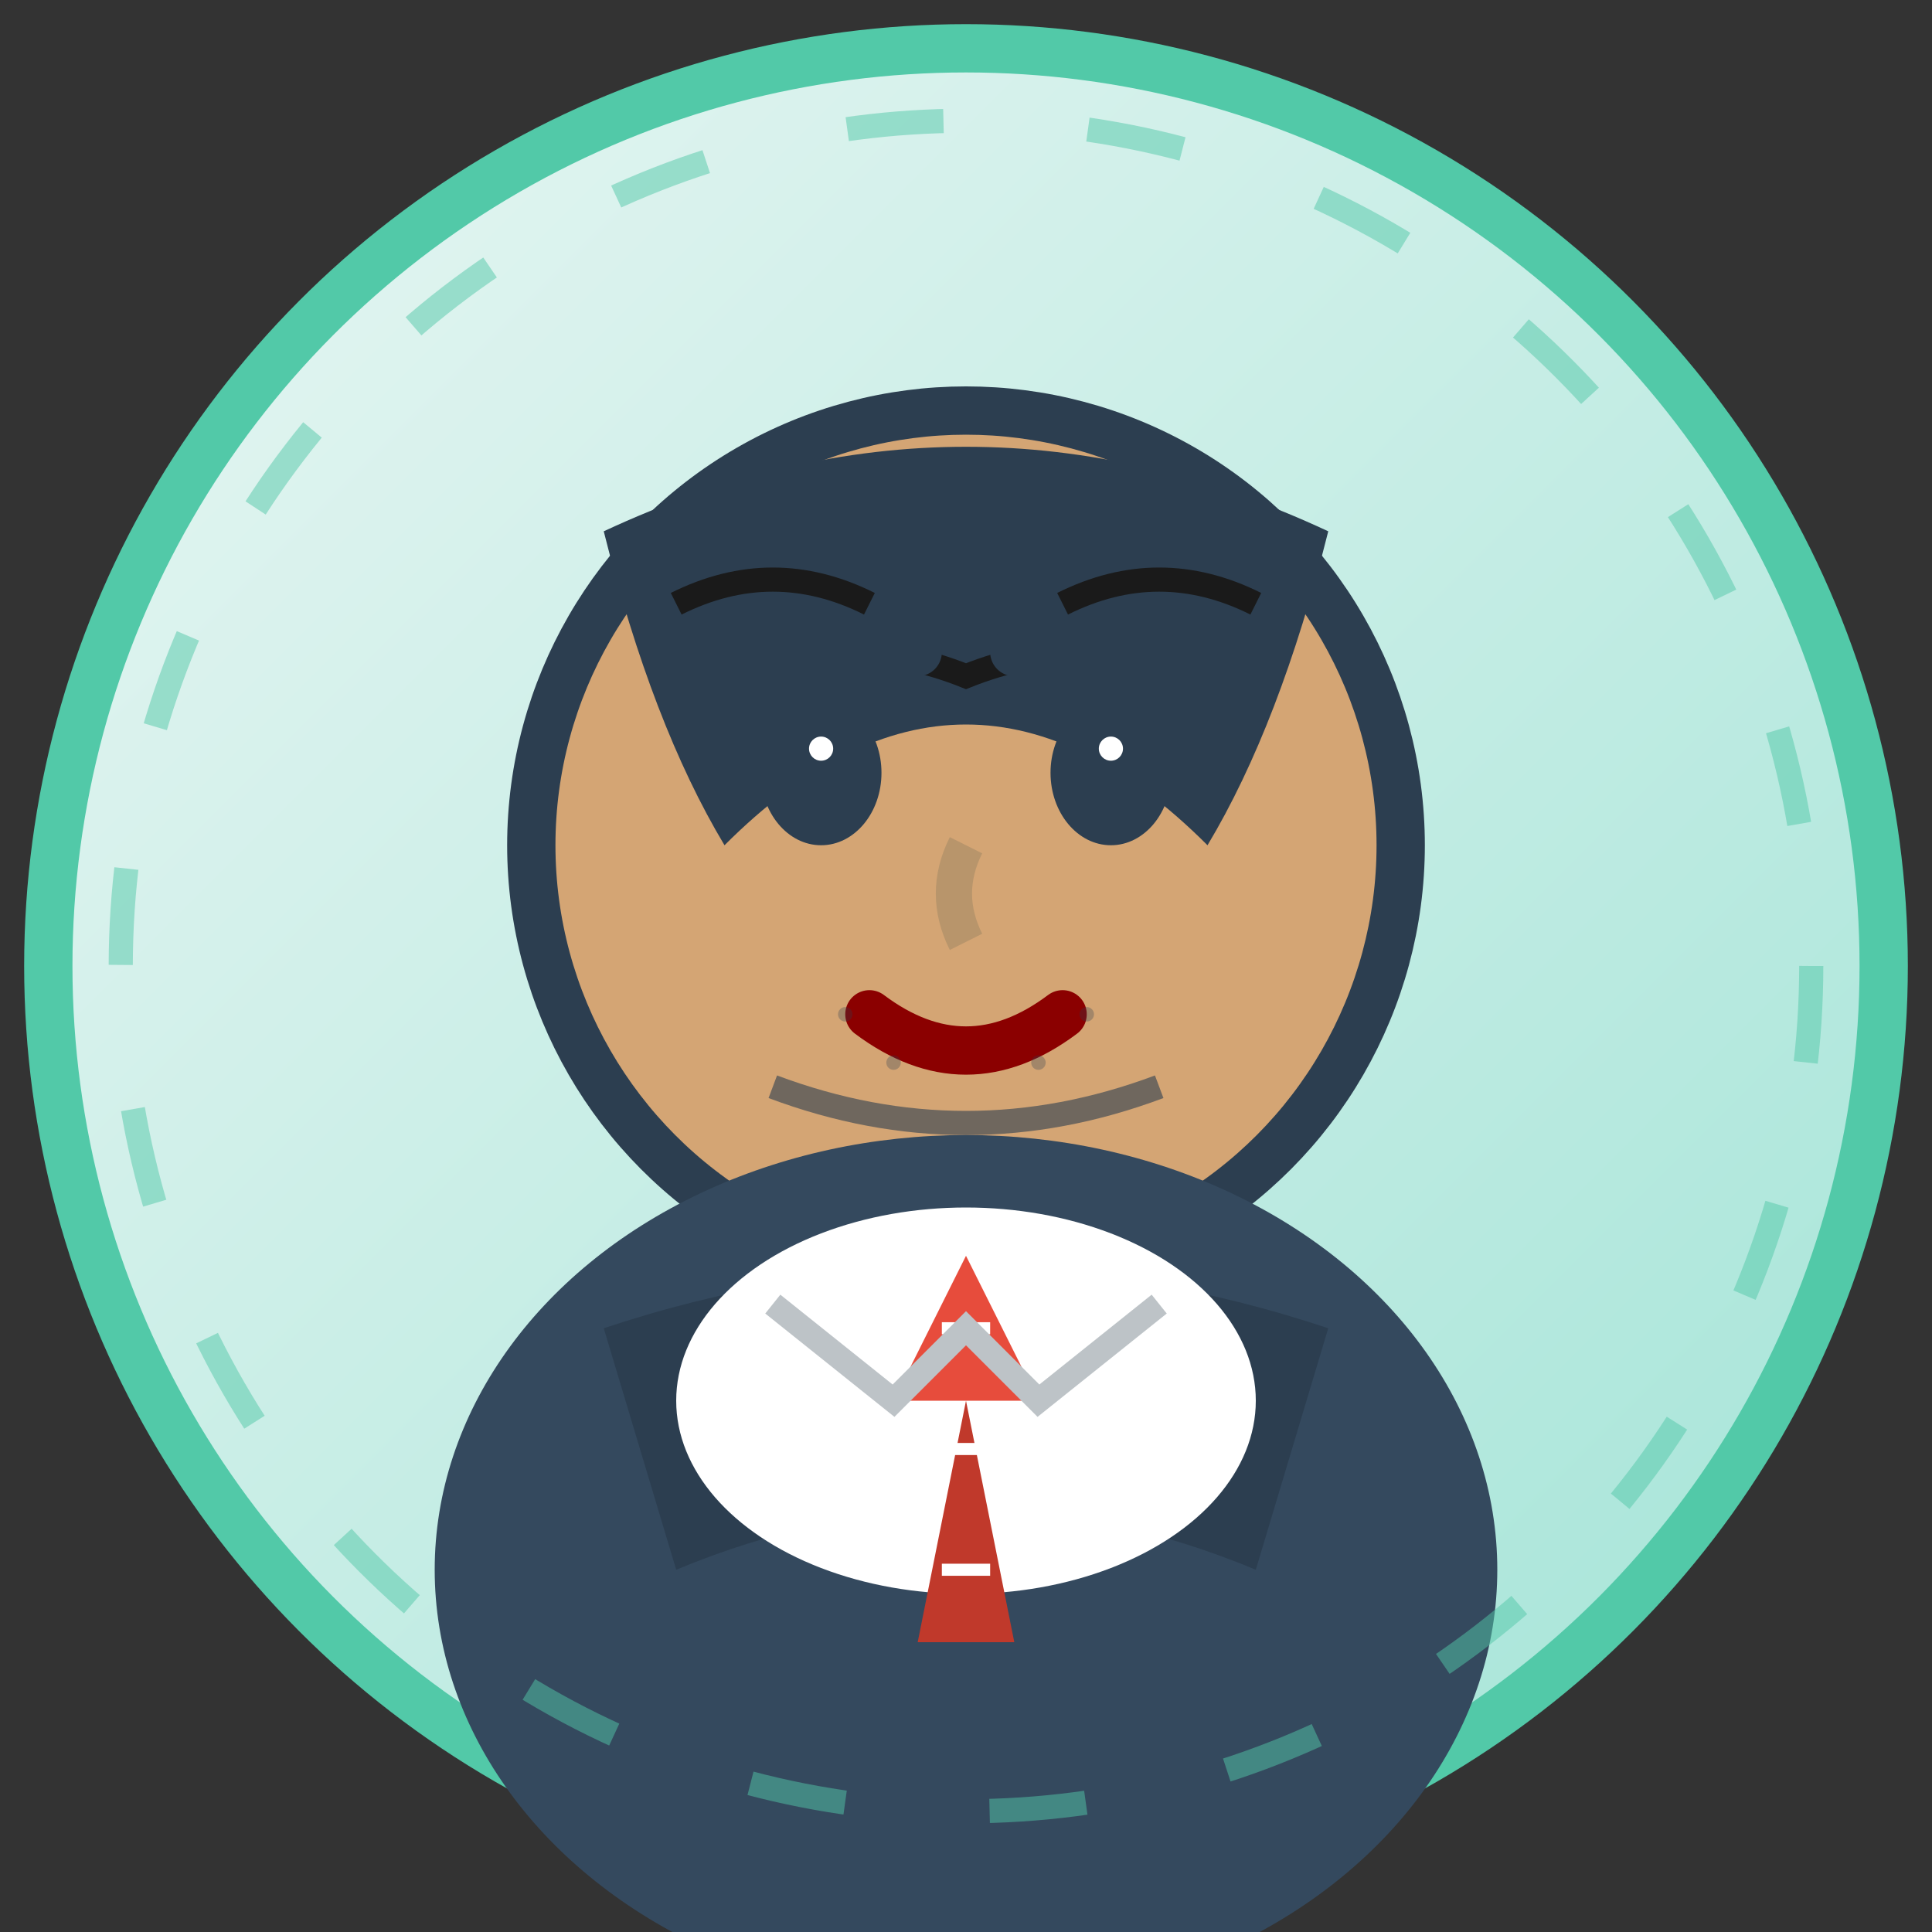
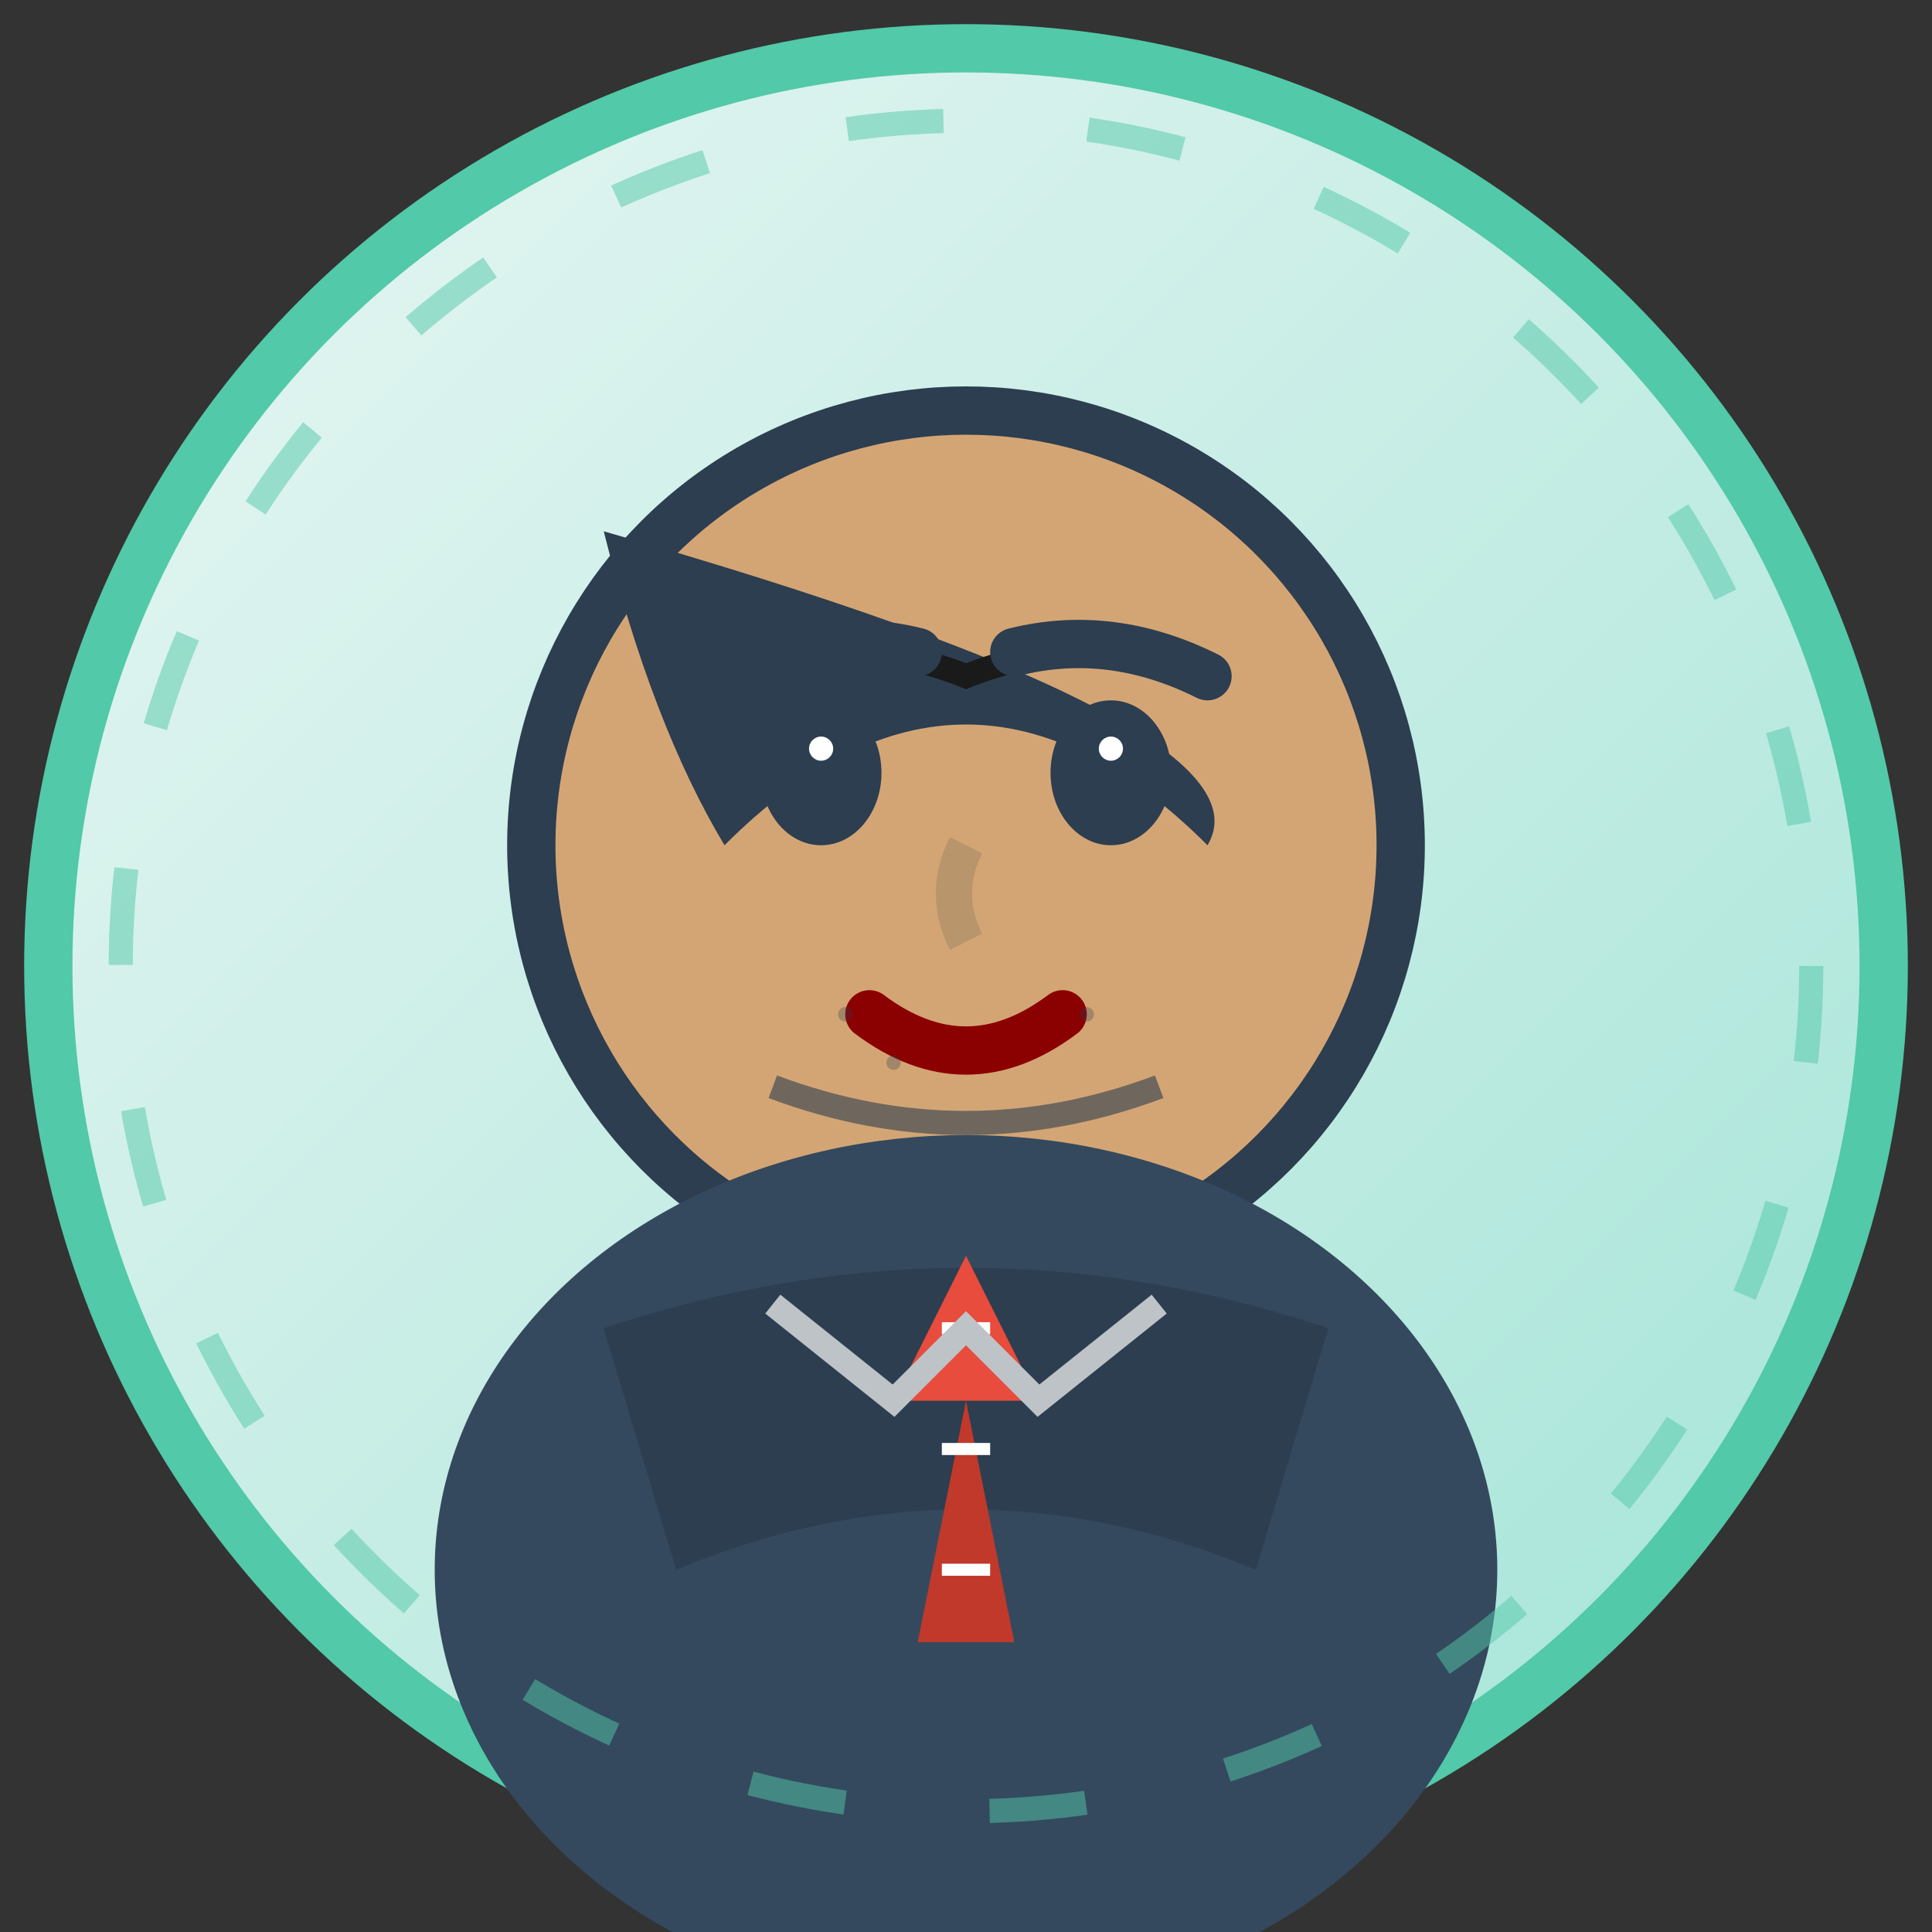
<svg xmlns="http://www.w3.org/2000/svg" viewBox="0 0 80 80" width="80" height="80">
  <rect x="0" y="0" width="80" height="80" fill="#333333" stroke="none" />
  <defs>
    <linearGradient id="avatarBg2" x1="0%" y1="0%" x2="100%" y2="100%">
      <stop offset="0%" style="stop-color:#e8f6f3;stop-opacity:1" />
      <stop offset="100%" style="stop-color:#a3e4d7;stop-opacity:1" />
    </linearGradient>
  </defs>
  <circle cx="40" cy="40" r="38" fill="url(#avatarBg2)" stroke="#52c9a8" stroke-width="2" />
  <circle cx="40" cy="35" r="18" fill="#d4a574" stroke="#2c3e50" stroke-width="2" />
-   <path d="M25 22 Q40 15 55 22 Q53 30 50 35 Q45 30 40 30 Q35 30 30 35 Q27 30 25 22" fill="#2c3e50" />
-   <path d="M28 25 Q32 23 36 25" fill="none" stroke="#1a1a1a" stroke-width="1" />
-   <path d="M44 25 Q48 23 52 25" fill="none" stroke="#1a1a1a" stroke-width="1" />
+   <path d="M25 22 Q53 30 50 35 Q45 30 40 30 Q35 30 30 35 Q27 30 25 22" fill="#2c3e50" />
  <path d="M30 28 Q35 26 40 28 Q45 26 50 28" fill="none" stroke="#1a1a1a" stroke-width="1" />
  <ellipse cx="34" cy="32" rx="2.5" ry="3" fill="#2c3e50" />
  <ellipse cx="46" cy="32" rx="2.5" ry="3" fill="#2c3e50" />
  <circle cx="34" cy="31" r="0.5" fill="#ffffff" />
  <circle cx="46" cy="31" r="0.5" fill="#ffffff" />
  <path d="M30 28 Q34 26 38 27" fill="none" stroke="#2c3e50" stroke-width="2" stroke-linecap="round" />
  <path d="M42 27 Q46 26 50 28" fill="none" stroke="#2c3e50" stroke-width="2" stroke-linecap="round" />
  <path d="M40 35 Q39 37 40 39" fill="none" stroke="#b8956b" stroke-width="1.5" />
  <path d="M36 42 Q40 45 44 42" fill="none" stroke="#8b0000" stroke-width="2" stroke-linecap="round" />
  <path d="M32 45 Q40 48 48 45" fill="none" stroke="#2c3e50" stroke-width="1" opacity="0.6" />
  <ellipse cx="40" cy="65" rx="22" ry="18" fill="#34495e" />
  <path d="M25 55 Q40 50 55 55 L52 65 Q40 60 28 65 Z" fill="#2c3e50" />
-   <ellipse cx="40" cy="58" rx="12" ry="8" fill="#ffffff" />
  <polygon points="40,52 37,58 43,58" fill="#e74c3c" />
  <polygon points="40,58 38,68 42,68" fill="#c0392b" />
  <line x1="39" y1="55" x2="41" y2="55" stroke="#ffffff" stroke-width="0.5" />
  <line x1="39" y1="60" x2="41" y2="60" stroke="#ffffff" stroke-width="0.5" />
  <line x1="39" y1="65" x2="41" y2="65" stroke="#ffffff" stroke-width="0.5" />
  <path d="M32 54 L37 58 L40 55 L43 58 L48 54" fill="none" stroke="#bdc3c7" stroke-width="1" />
  <circle cx="35" cy="42" r="0.3" fill="#2c3e50" opacity="0.3" />
  <circle cx="37" cy="44" r="0.3" fill="#2c3e50" opacity="0.3" />
-   <circle cx="43" cy="44" r="0.3" fill="#2c3e50" opacity="0.3" />
  <circle cx="45" cy="42" r="0.3" fill="#2c3e50" opacity="0.3" />
  <circle cx="40" cy="40" r="35" fill="none" stroke="#52c9a8" stroke-width="1" stroke-dasharray="4,6" opacity="0.5" />
</svg>